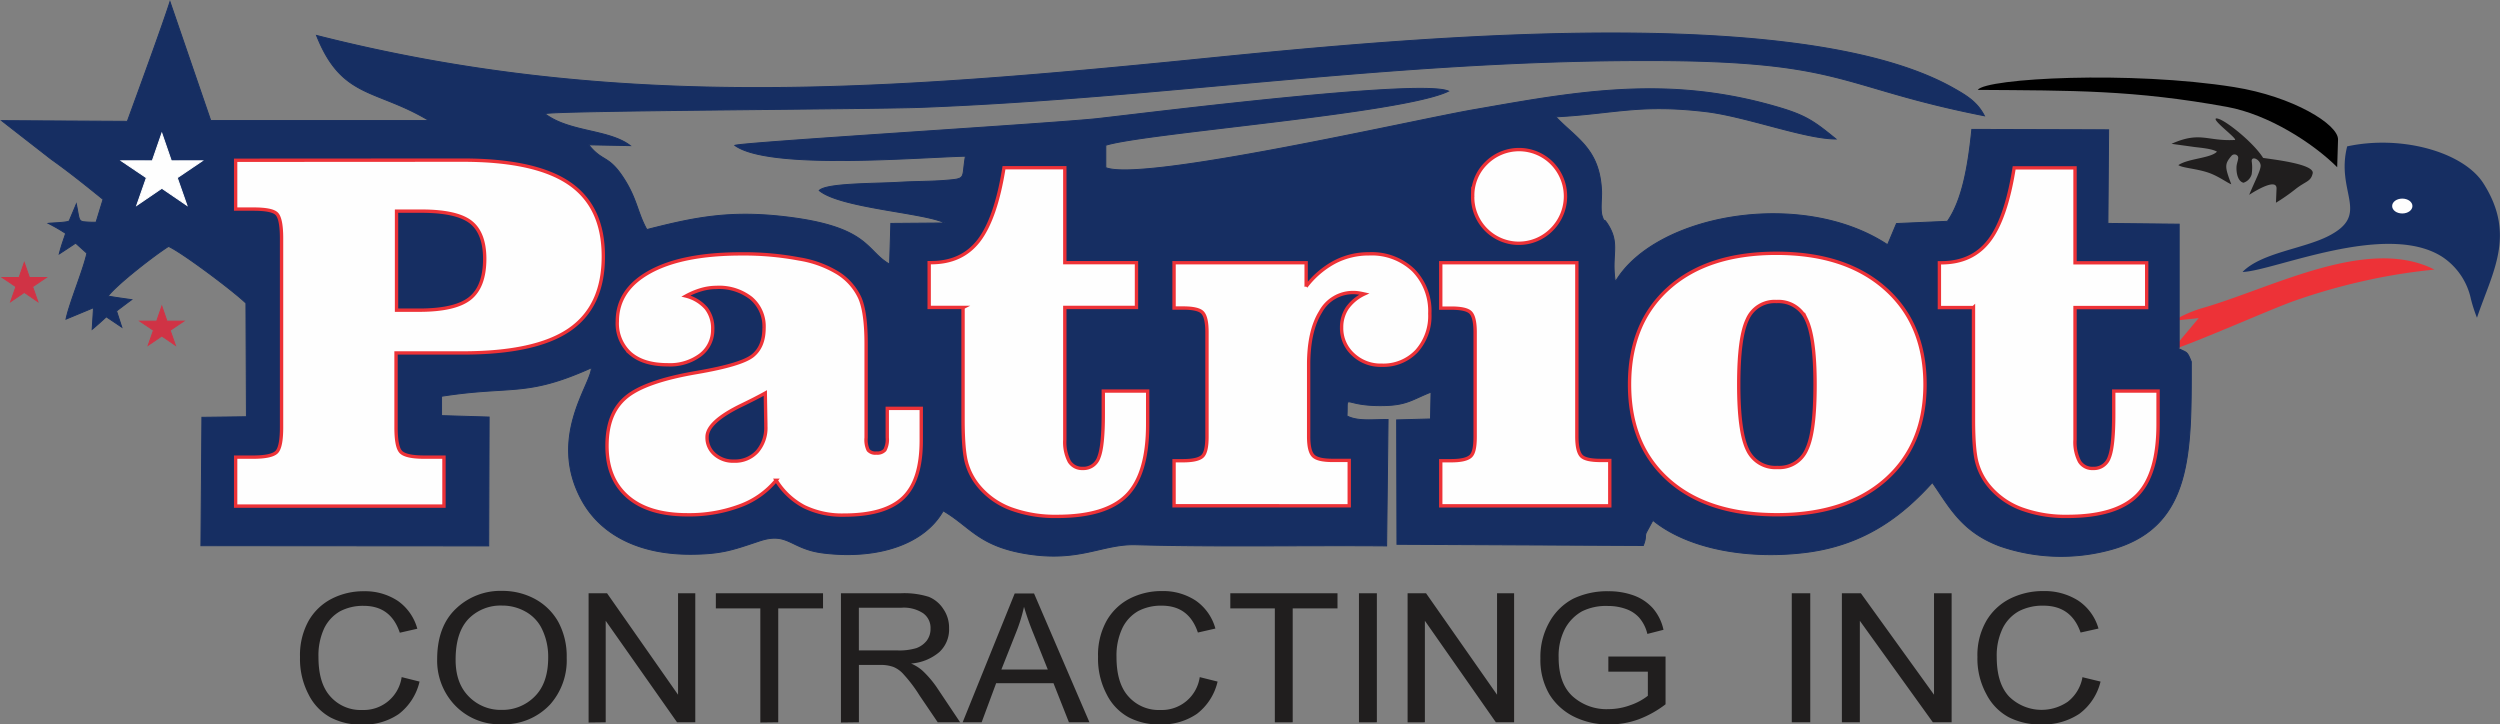
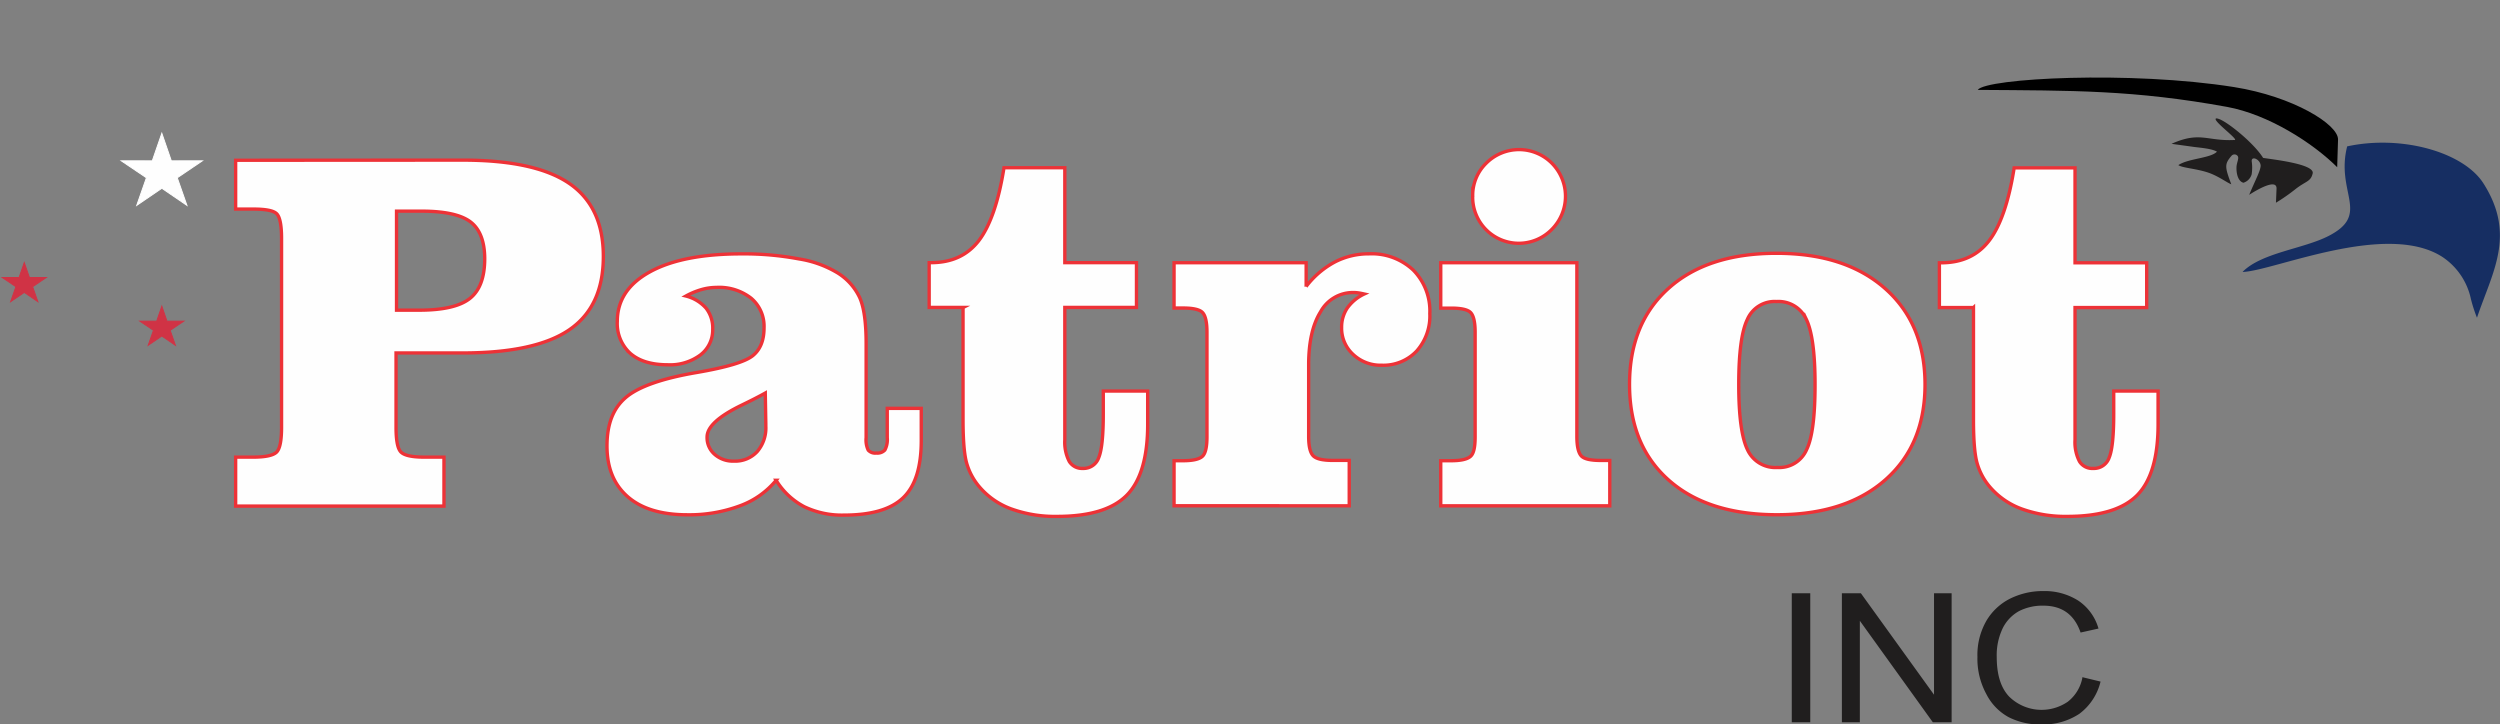
<svg xmlns="http://www.w3.org/2000/svg" id="Camada_1" data-name="Camada 1" viewBox="0 0 558.15 161.74">
  <rect x="0" y="0" width="558.15" height="161.74" fill="#808080" stroke="none" />
  <defs>
    <style>.cls-1{fill:#ed3237;}.cls-1,.cls-2,.cls-3,.cls-5,.cls-6,.cls-7,.cls-8,.cls-9{fill-rule:evenodd;}.cls-2,.cls-6{fill:#162e62;}.cls-2{stroke:#162e62;}.cls-2,.cls-3,.cls-4,.cls-5{stroke-miterlimit:10;}.cls-2,.cls-3,.cls-5{stroke-width:0.22px;}.cls-3{fill:#d03345;stroke:#d03345;}.cls-4,.cls-5,.cls-8{fill:#fefefe;}.cls-4{stroke:#ed3237;stroke-width:0.75px;}.cls-5{stroke:#fefefe;}.cls-7{fill:#201e1e;}</style>
  </defs>
  <title>Sem título-1okkk</title>
  <g id="Camada_1-2" data-name="Camada_1">
-     <path class="cls-1" d="M509.74,523.92C515,522.29,532,514.75,537,513a136.28,136.28,0,0,1,15.29-4.39,128.73,128.73,0,0,1,16-2.59c-14.78-7.51-35.6,3.8-51.3,8.44a27.82,27.82,0,0,0-7,3l5.66-.61-5.86,7Z" transform="translate(-24.77 -445.83)" />
-     <path class="cls-2" d="M53.14,472.92l-28-.16c2.37,1.87,8.26,6.43,11,8.58,4,2.83,7.82,5.91,11.64,9l-1.56,5.1a21.37,21.37,0,0,1-2.93-.12c-1-.27-.83-.73-1.48-3.95-.61,1.49-1,2.36-1.57,3.74-.18.42-4,.47-4.69.59a38.51,38.51,0,0,1,3.87,2.23c-.21.76-.94,2.61-1.42,4.59,2.06-1.33,3.66-2.41,3.66-2.41l2.51,2.26c-.88,3.94-3.93,11.13-4.66,14.71l6.14-2.55-.3,4.82c.9-.72,2.3-2,3.16-2.79l3.45,2.32-.85-2.62-.32-1c1-.75,2.39-1.81,3.38-2.53-.84-.12-3.69-.5-5.28-.8,2.26-2.84,10.53-9.22,13.51-11.09,3.12,1.42,14.54,10,17.28,12.67l.11,25.36-9.94.13-.22,28.66,64.25.05.09-28.77-10.62-.32,0-4.32c15.82-2.47,18.78.26,33.44-6.34.07,3.53-9.75,15.37-2.25,29.35,4.28,8,13.06,12.36,24.66,12.27,6.76-.05,9.26-1,15-2.92,6.61-2.25,6.89,1.77,14.56,2.67,12.27,1.45,22.47-2.13,26.59-9.45,6.09,3.55,7.9,7.91,18.83,9.63,11.69,1.84,16.75-2.27,24.17-2.06,18.55.51,37.38.1,56,.26l.32-28.23c-3.38,0-6.82.47-9.17-.79.29-5.54-1.36-2,8.67-2.32,4.81-.14,6.14-1.46,10.1-3l-.12,6-7.56.21.07,27.77,55,.27c.72-1.85.3-1.91.64-2.85L393.8,562c8.06,6.58,21.85,8.81,34.6,7.11,13.17-1.77,21.44-8.53,27.79-15.54,3.75,5.32,6.44,11,15.21,14.23a41.89,41.89,0,0,0,25.49.5C514.31,563,514,546.61,514,526.59c-1-2.53-1-1.94-2.94-3l.23-.17h0V512.48l0-16.6-15.91-.17.16-20.9L465,474.72c-.76,7.46-2,15.6-5.45,20.52l-11.37.5-1.68,4a4.36,4.36,0,0,1-.33.72c-19.2-12.67-51.93-6.76-60.76,8.28-1-6.12,1.2-8.44-1.79-13-1.25-1.9-.23.78-1.08-1.46-.56-1.46-.13-4.06-.21-5.84-.41-9.4-5.6-11.67-10.21-16.52,13.16-.7,18.6-2.92,33.42-1.17,9,1.06,22.19,6.11,29.11,6.11-5.5-4.49-7.14-5.58-15.53-7.84a99,99,0,0,0-21.28-3.27c-15.35-.66-29.66,2.07-44.11,4.58-13.39,2.32-73.9,16.23-82.08,12.93l0-5c8.63-2.74,66.41-7.08,76.52-12.08-6.06-2.81-66.56,4.79-78.25,6.11-9.72,1.09-79.74,5.32-81.09,6,7.61,5.52,40.48,2.69,51.48,2.41-.89,5.11.38,5-4.55,5.4-3,.25-7,.22-10.18.42-5.49.33-16.29.18-17.91,1.84,4.71,3.93,23.53,4.95,28.05,7.25l-12.06.1-.28,9.1c-5.35-3-4.41-8.42-23.53-10.62-12.31-1.42-20.11.19-30.66,2.89-2-3.58-2.17-6.6-4.83-10.92-3.68-5.95-4.89-3.92-8.16-8l9.28.18c-4.82-3.68-13.59-2.95-19.06-7.13,1.64-.72,74.12-1,84.21-1.42,54.33-2.09,104.41-10.5,162.18-10.44,44,0,42.14,5.85,75,12.33-1.6-3.07-3.88-4.46-6.89-6.16-37.13-21-136.42-9.64-175.22-5.83-67.21,6.61-125.53,10.51-190.26-5.95,5.61,14.19,13.23,11.86,25.1,19l-48.72,0-9.1-26.53c-1.66,5.23-7.25,20.49-9.53,26.74Z" transform="translate(-24.77 -445.83)" />
    <polygon class="cls-3" points="5.42 58.63 6.57 61.96 10.33 61.96 7.28 64.01 8.45 67.35 5.42 65.28 2.38 67.35 3.55 64.01 0.51 61.96 4.26 61.96 5.42 58.63" />
    <polygon class="cls-3" points="36.13 68.37 37.28 71.7 41.04 71.7 37.99 73.75 39.16 77.09 36.13 75.02 33.09 77.09 34.26 73.75 31.22 71.7 34.98 71.7 36.13 68.37" />
    <path class="cls-4" d="M113.3,515.08h5.07q8,0,11.3-2.61t3.32-8.81c0-3.89-1.06-6.66-3.15-8.27s-5.77-2.42-11-2.42H113.3Zm14.76-33.5q16.23,0,23.83,5.22t7.58,16.3c0,7.43-2.52,12.86-7.56,16.33s-13,5.2-23.85,5.2H113.19v16.62c0,3,.38,4.85,1.15,5.56s2.49,1.08,5.16,1.08h4.39v10.93H77.38V547.89h3.88c2.71,0,4.45-.37,5.22-1.08s1.15-2.57,1.15-5.56V499.06c0-3-.38-4.86-1.13-5.55s-2.5-1-5.24-1H77.38v-10.9Zm67.57,52c-1.34.75-3.14,1.67-5.37,2.75q-7.62,3.71-7.63,7.06a4.92,4.92,0,0,0,1.68,3.87,6.16,6.16,0,0,0,4.32,1.52,6.69,6.69,0,0,0,5.18-2.11,8.09,8.09,0,0,0,1.94-5.7v-.38l-.12-7Zm2.42,19.48a18.84,18.84,0,0,1-8.09,5.7,32.29,32.29,0,0,1-11.75,2c-5.71,0-10.15-1.32-13.25-4s-4.67-6.45-4.67-11.36,1.38-8.4,4.17-10.8,8.07-4.28,15.94-5.62q9.84-1.69,12.4-3.71c1.7-1.36,2.55-3.43,2.55-6.23a8.22,8.22,0,0,0-2.86-6.62A11.59,11.59,0,0,0,184.7,510a12.12,12.12,0,0,0-3.32.48,16.63,16.63,0,0,0-3.47,1.44,8.87,8.87,0,0,1,4.51,2.73,7.22,7.22,0,0,1,1.47,4.7,7,7,0,0,1-2.76,5.73,11.33,11.33,0,0,1-7.29,2.19c-3.61,0-6.37-.84-8.33-2.53a9,9,0,0,1-2.92-7.14c0-4.74,2.44-8.42,7.31-11.09s11.67-4,20.42-4a66,66,0,0,1,12.84,1.13,23.9,23.9,0,0,1,8.57,3.09,13,13,0,0,1,5,5.6q1.41,3.23,1.41,10.21v21a5.33,5.33,0,0,0,.47,2.79,2.12,2.12,0,0,0,1.83.65,2.29,2.29,0,0,0,1.88-.67,4.9,4.9,0,0,0,.54-2.77V537h7.59v7.14c0,6-1.34,10.23-4.05,12.82s-7.09,3.87-13.22,3.87a19.35,19.35,0,0,1-8.86-1.88,16.24,16.24,0,0,1-6.22-5.81Zm41.77-38.59h-7.6v-10h.45q6.87,0,10.66-4.95c2.52-3.32,4.4-8.73,5.59-16.24H262.5v21.19h16v10h-16V544a9.33,9.33,0,0,0,1,4.86,3.35,3.35,0,0,0,3,1.55,3.6,3.6,0,0,0,3.59-2.46c.67-1.63,1-4.87,1-9.74v-5.07H281v7.37q0,11.16-4.68,15.89t-15.59,4.72a28.61,28.61,0,0,1-10.3-1.71,17,17,0,0,1-7.17-5.09,14.15,14.15,0,0,1-2.67-5.08c-.54-1.88-.81-5.14-.81-9.75v-25Zm76.56-4.68a19.73,19.73,0,0,1,6.45-5.49,16.38,16.38,0,0,1,7.58-1.8,13.52,13.52,0,0,1,9.88,3.63,13,13,0,0,1,3.7,9.7,11.77,11.77,0,0,1-2.95,8.39,10.21,10.21,0,0,1-7.79,3.15,8.93,8.93,0,0,1-6.39-2.42,7.91,7.91,0,0,1-2.56-6,7.67,7.67,0,0,1,1.25-4.33,9.71,9.71,0,0,1,3.8-3.15c-.46-.1-.88-.19-1.3-.25a8.12,8.12,0,0,0-1.17-.08,8.23,8.23,0,0,0-7.28,4.3c-1.78,2.86-2.66,6.81-2.66,11.82v16c0,2.21.34,3.67,1.05,4.36s2.17,1,4.36,1H326v10.13H286.89V548.69h2c2.2,0,3.66-.34,4.35-1s1-2.15,1-4.36V520c0-2.27-.35-3.72-1-4.4s-2.15-1-4.35-1h-2V504.49h29.49v5.33Zm37.19-20.11a10,10,0,0,1,3-7.4,10.35,10.35,0,0,1,14.68,0,10.48,10.48,0,0,1,0,14.74,10.3,10.3,0,0,1-17.69-7.37Zm23.25,53.59c0,2.21.35,3.67,1,4.36s2.15,1,4.35,1h2v10.13H346.43V548.69h2.3c2.23,0,3.66-.34,4.38-1s1-2.15,1-4.36V520c0-2.25-.35-3.7-1-4.38s-2.15-1-4.38-1h-2.3V504.49h30.39V543.3Zm44.57-40.89q15.35,0,24.25,7.87t8.91,21.4q0,13.49-8.85,21.29t-24.19,7.81q-15.47,0-24.2-7.75t-8.73-21.35q0-13.65,8.73-21.46t24.08-7.81ZM430,531.68c0-7-.66-11.86-1.94-14.53a6.82,6.82,0,0,0-6.66-4,6.63,6.63,0,0,0-6.52,4c-1.29,2.67-1.92,7.52-1.92,14.53s.65,11.85,1.94,14.52a6.85,6.85,0,0,0,6.71,4,6.64,6.64,0,0,0,6.51-4C429.39,543.59,430,538.74,430,531.68Zm35.36-17.18h-7.6v-10h.44q6.88,0,10.67-4.95t5.58-16.24h13.59v21.19h16v10h-16V544a9.33,9.33,0,0,0,1,4.86,3.35,3.35,0,0,0,3.05,1.55,3.6,3.6,0,0,0,3.59-2.46c.67-1.63,1-4.87,1-9.74v-5.07h9.9v7.37q0,11.16-4.68,15.89c-3.12,3.14-8.33,4.72-15.58,4.72a28.57,28.57,0,0,1-10.3-1.71,17.05,17.05,0,0,1-7.18-5.09,14,14,0,0,1-2.66-5.08c-.54-1.88-.81-5.14-.81-9.75v-25Z" transform="translate(-24.77 -445.83)" />
    <polygon class="cls-5" points="36.13 29.76 38.25 35.91 45.18 35.9 39.57 39.69 41.73 45.85 36.13 42.03 30.53 45.85 32.69 39.69 27.07 35.9 34 35.91 36.13 29.76" />
    <path class="cls-6" d="M525.49,506.55c7-.27,31.87-11.31,44.41-3.46h0a15,15,0,0,1,6.53,9.52,33.64,33.64,0,0,0,1.35,4.16c3.45-10.25,8.78-18.47,1.44-30-4.46-7-18.3-10.89-30.42-8.26-2.63,10.4,5.37,15.11-4.15,20-5.64,2.9-14.9,3.7-19.18,8Z" transform="translate(-24.77 -445.83)" />
    <path class="cls-7" d="M523.64,477.08c-6.13.32-7.67-2-14.06.86l4.5.62c1.3.22,4.35.36,5.65,1.13-1.42,1.49-6.41,1.5-8.62,3,.82.62,3.85.76,6.53,1.63,2.28.74,4.22,2.23,5.29,2.66-1.47-3.91-1.54-4.51.05-6.37a.88.88,0,0,1,1.41.11c.29.5-.26,1.42-.3,2.39-.06,1.55.38,3.22,1.55,3.52a2.75,2.75,0,0,0,1.84-1.9,10,10,0,0,0,0-2.94c0-1.32,2.1-.23,2,1.15-.12,1.16-1.1,2.92-2.56,6.39,1.78-1.16,6.15-3.69,6.11-1.41l-.13,3.17a41.44,41.44,0,0,0,4.31-3c2.37-1.87,3.46-1.66,3.89-3.55.49-2.15-9.48-3.17-11.07-3.46-1.91-3.08-7.18-7.44-9.48-8.53-.57-.26-1-.34-1.07-.25-.69.53,5.2,4.75,4.19,4.81Z" transform="translate(-24.77 -445.83)" />
-     <path class="cls-8" d="M561.1,490.17c1.26,0,2.27.74,2.27,1.66s-1,1.66-2.27,1.66-2.26-.74-2.26-1.66S559.85,490.17,561.1,490.17Z" transform="translate(-24.77 -445.83)" />
    <path class="cls-9" d="M546.76,477c.11-3.38-10.06-9.64-23.21-11.73-23.1-3.68-55.36-2-57.24.63,21.15.15,34.86,0,55.7,3.8,9.18,1.69,19.08,8,24.56,13.46l.19-6.16Z" transform="translate(-24.77 -445.83)" />
-     <path class="cls-7" d="M114.44,597l4,1a12.75,12.75,0,0,1-4.63,7.24,13.86,13.86,0,0,1-8.13,2.37A14.63,14.63,0,0,1,98.54,606a11.88,11.88,0,0,1-4.89-5.15,17.06,17.06,0,0,1-1.9-8.33,15.78,15.78,0,0,1,1.9-8.05,12.57,12.57,0,0,1,5.15-4.95,15.54,15.54,0,0,1,7.26-1.69,13.25,13.25,0,0,1,7.51,2.14,11.17,11.17,0,0,1,4.37,6.23l-3.91.89c-1.34-4-4-6-8.08-6a11,11,0,0,0-5.25,1.21A8.84,8.84,0,0,0,97.2,586a14.28,14.28,0,0,0-1.33,6.48c0,3.95.87,6.88,2.67,8.86a9,9,0,0,0,7.1,3,8.55,8.55,0,0,0,8.8-7.32Zm7.93-3.94c0-4.91,1.39-8.66,4.17-11.31a14.34,14.34,0,0,1,10.34-4,15.26,15.26,0,0,1,7.26,1.77,13.16,13.16,0,0,1,5.25,5.11,16.11,16.11,0,0,1,1.9,8.05,14.82,14.82,0,0,1-3.7,10.43,14.06,14.06,0,0,1-10.76,4.42A13.8,13.8,0,0,1,126.07,603a14.46,14.46,0,0,1-3.7-10Zm4.12.08c0,3.54,1,6.27,3,8.25a9.93,9.93,0,0,0,7.31,2.93,10.08,10.08,0,0,0,7.36-3c2-2,3-4.87,3-8.74a14.13,14.13,0,0,0-1.55-6.64,8.79,8.79,0,0,0-3.55-3.58,10.51,10.51,0,0,0-5.2-1.33,10,10,0,0,0-7.46,2.94C127.46,586,126.49,589,126.49,593.13Zm29.69,14V578.28h4.12l15.85,22.65V578.28H180v28.81h-4.07L160,584.43v22.66Zm38.34,0V581.66h-9.93v-3.38h23.93v3.38h-10v25.43Zm18,0V578.28h13.38a18.25,18.25,0,0,1,6.23.8,7,7,0,0,1,3.24,2.7,7.31,7.31,0,0,1,1.29,4.34,6.86,6.86,0,0,1-2.16,5.28,11,11,0,0,1-6.33,2.57,9.2,9.2,0,0,1,2.57,1.61,22.47,22.47,0,0,1,3.14,3.66l5.25,7.85h-5l-4.07-6a31.86,31.86,0,0,0-3.55-4.7,6.08,6.08,0,0,0-2.26-1.65,8.22,8.22,0,0,0-3.14-.45h-4.58v12.8Zm4-16.1h8.59a13.11,13.11,0,0,0,4.27-.52,5.23,5.23,0,0,0,2.32-1.69,4.35,4.35,0,0,0,.82-2.66,4,4,0,0,0-1.64-3.42,7.8,7.8,0,0,0-4.84-1.24h-9.52Zm23.15,16.1,11.64-28.81h4.32L268,607.09h-4.58l-3.45-8.73H247.17l-3.24,8.73H239.7Zm8.65-11.83H258.7l-3.2-8a62.19,62.19,0,0,1-2.11-6,35.77,35.77,0,0,1-1.69,5.52l-3.35,8.45ZM292.61,597l4,1A12.65,12.65,0,0,1,292,605.2a13.83,13.83,0,0,1-8.13,2.37,14.56,14.56,0,0,1-7.15-1.61,11.88,11.88,0,0,1-4.89-5.15,17,17,0,0,1-1.91-8.33,15.68,15.68,0,0,1,1.91-8.05,12.54,12.54,0,0,1,5.14-4.95,15.6,15.6,0,0,1,7.26-1.69,13.23,13.23,0,0,1,7.51,2.14,11.18,11.18,0,0,1,4.38,6.23l-3.91.89c-1.34-4-4-6-8.08-6a10.94,10.94,0,0,0-5.25,1.21,8.78,8.78,0,0,0-3.5,3.74,14.28,14.28,0,0,0-1.34,6.48c0,3.95.88,6.88,2.68,8.86a9,9,0,0,0,7.1,3,8.55,8.55,0,0,0,8.8-7.32Zm16.78,10.1V581.66h-9.94v-3.38h23.93v3.38h-10v25.43Zm18.78,0V578.28h4v28.81Zm10.86,0V578.28h4.12L359,600.93V578.28h3.81v28.81h-4.07l-15.85-22.66v22.66Zm44.82-11.31V592.4h12.77v10.67a23.09,23.09,0,0,1-6.08,3.38,19,19,0,0,1-6.48,1.12,17.19,17.19,0,0,1-7.87-1.73,13.42,13.42,0,0,1-5.51-5,15.24,15.24,0,0,1-2-8,15.77,15.77,0,0,1,2.06-8.21,13,13,0,0,1,5.3-5.15,17.55,17.55,0,0,1,7.82-1.65,16.28,16.28,0,0,1,5.82,1,10.68,10.68,0,0,1,4.06,2.74,10.83,10.83,0,0,1,2.42,4.87l-3.6.92a8.51,8.51,0,0,0-1.85-3.66,7.14,7.14,0,0,0-2.88-1.89,11.78,11.78,0,0,0-4.07-.69A12.09,12.09,0,0,0,378,582.3a9.76,9.76,0,0,0-3.81,3.86,13.1,13.1,0,0,0-1.44,6.44q0,5.8,3.09,8.66a11.3,11.3,0,0,0,8.08,2.89,14.13,14.13,0,0,0,4.83-.88,13.38,13.38,0,0,0,3.92-2.1v-5.39Z" transform="translate(-24.77 -445.83)" />
    <path class="cls-7" d="M424.8,607.09V578.28h4.13v28.81Zm11.19,0V578.28h4.24l16.33,22.65V578.28h3.93v28.81H456.3L440,584.43v22.66ZM489.61,597l4.13,1A12.68,12.68,0,0,1,489,605.2a14.57,14.57,0,0,1-8.38,2.37,15.4,15.4,0,0,1-7.37-1.61,12.06,12.06,0,0,1-5-5.15,16.53,16.53,0,0,1-2-8.33,15.3,15.3,0,0,1,2-8.05,12.81,12.81,0,0,1,5.3-4.95,16.43,16.43,0,0,1,7.48-1.69,14,14,0,0,1,7.74,2.14,11.18,11.18,0,0,1,4.51,6.23l-4,.89c-1.38-4-4.13-6-8.33-6a11.53,11.53,0,0,0-5.4,1.21,8.88,8.88,0,0,0-3.61,3.74,13.88,13.88,0,0,0-1.38,6.48c0,3.95.9,6.88,2.76,8.86a10.34,10.34,0,0,0,13.1,1.16,8.88,8.88,0,0,0,3.29-5.51Z" transform="translate(-24.77 -445.83)" />
  </g>
</svg>